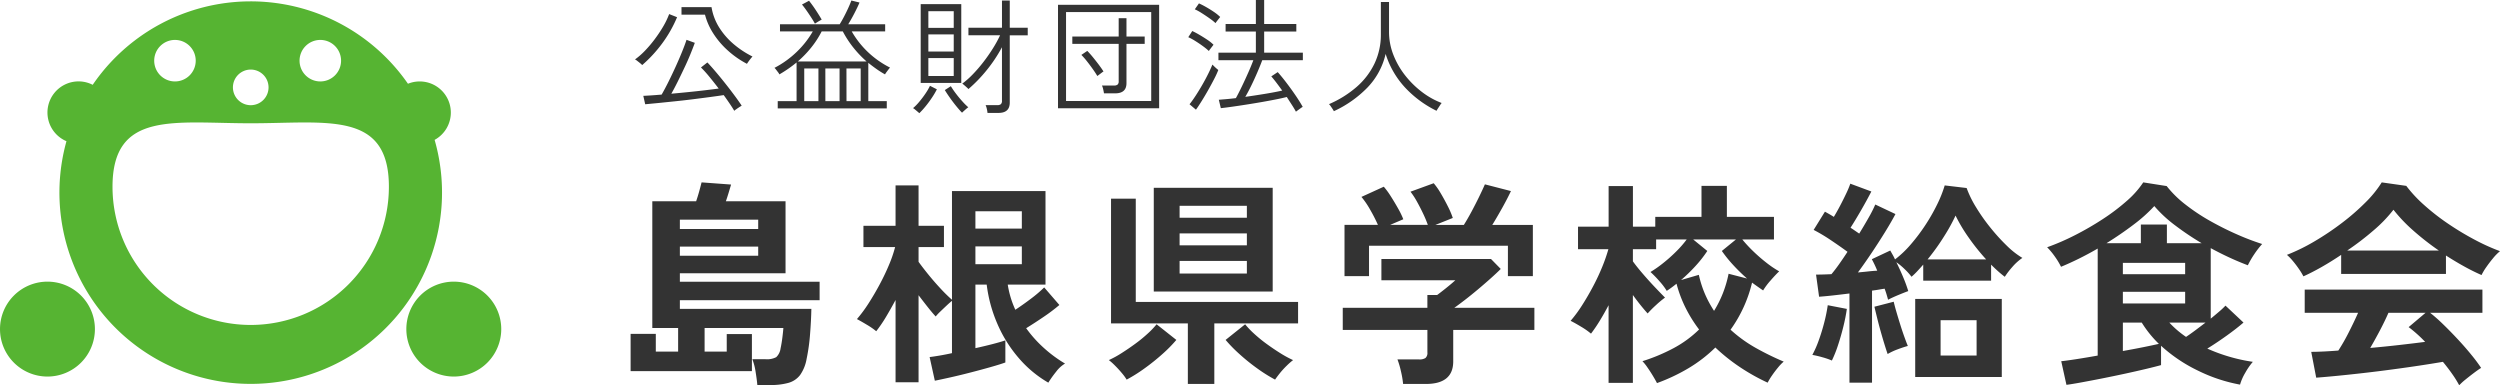
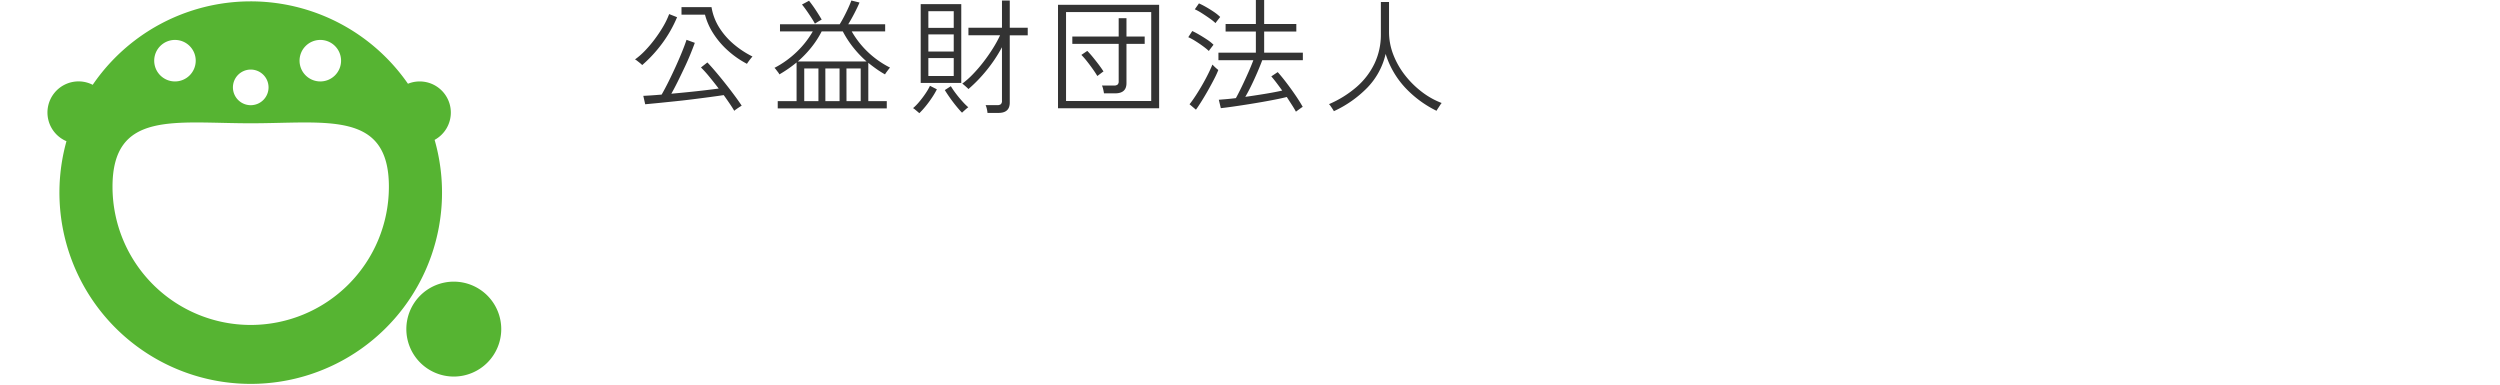
<svg xmlns="http://www.w3.org/2000/svg" width="437.803" height="67.468" viewBox="0 0 437.803 67.468">
  <g id="グループ_210" data-name="グループ 210" transform="translate(-214 -4296.762)">
    <g id="グループ_70" data-name="グループ 70" transform="translate(112.545 245)">
      <g id="レイヤー_1" data-name="レイヤー 1" transform="translate(101.455 4052)">
        <path id="パス_1" data-name="パス 1" d="M85.271,19.478a5.452,5.452,0,0,0-7.509-5.05,33.5,33.5,0,0,0-55.208.187,5.4,5.4,0,0,0-2.471-.6,5.453,5.453,0,0,0-2.124,10.475,33.5,33.5,0,1,0,64.472-.233,5.45,5.45,0,0,0,2.84-4.789ZM62.413,6.754a3.635,3.635,0,1,1-3.635,3.635,3.635,3.635,0,0,1,3.635-3.635Zm-12.19,5.192a3.119,3.119,0,1,1-3.113,3.119,3.12,3.12,0,0,1,3.113-3.119ZM36.96,6.754a3.635,3.635,0,1,1-3.635,3.635A3.635,3.635,0,0,1,36.96,6.754ZM50.223,56.667a24.2,24.2,0,0,1-24.2-24.2c0-13.366,10.838-11.116,24.2-11.116s24.2-2.249,24.2,11.116A24.2,24.2,0,0,1,50.223,56.667Z" transform="translate(-6.32)" fill="#56b432" />
-         <path id="パス_2" data-name="パス 2" d="M16.621,94.72a8.31,8.31,0,1,1-8.31-8.31A8.31,8.31,0,0,1,16.621,94.72Z" transform="translate(0 -37.326)" fill="#56b432" />
        <path id="パス_3" data-name="パス 3" d="M141.891,94.72a8.31,8.31,0,1,1-8.31-8.31A8.31,8.31,0,0,1,141.891,94.72Z" transform="translate(-54.112 -37.326)" fill="#56b432" />
      </g>
      <path id="パス_712" data-name="パス 712" d="M18.04,1.166q-.308-.528-.792-1.243T16.192-1.584q-1.012.154-2.409.341t-2.97.385Q9.24-.66,7.678-.5T4.752-.2q-1.364.132-2.31.22l-.33-1.474q.528-.022,1.364-.077t1.848-.143q.594-1.034,1.243-2.343T7.832-6.688q.616-1.364,1.1-2.563t.748-2.013l1.452.528Q10.78-9.768,10.3-8.6T9.24-6.226Q8.668-5.016,8.1-3.872T7.018-1.826Q8.47-1.958,10-2.112t2.915-.319q1.386-.165,2.4-.3-.858-1.122-1.694-2.134A19.243,19.243,0,0,0,12.21-6.424l1.122-.88q.528.55,1.32,1.474t1.661,2.013q.869,1.089,1.672,2.167T19.338.264q-.11.066-.4.253t-.55.374A3.128,3.128,0,0,0,18.04,1.166Zm2.222-8.228A16.158,16.158,0,0,1,16.9-9.405,14.492,14.492,0,0,1,14.355-12.4a11.307,11.307,0,0,1-1.441-3.267H8.8v-1.32h5.258a9.583,9.583,0,0,0,1.386,3.63,12.653,12.653,0,0,0,2.574,2.915,16.23,16.23,0,0,0,3.212,2.1q-.088.088-.308.363t-.407.539Q20.328-7.172,20.262-7.062Zm-18.348.22a2.466,2.466,0,0,0-.33-.308q-.264-.22-.539-.429A2.113,2.113,0,0,0,.66-7.832,12.244,12.244,0,0,0,2.354-9.306a21.036,21.036,0,0,0,1.7-1.991,23.511,23.511,0,0,0,1.507-2.244,13.726,13.726,0,0,0,1.078-2.233l1.386.55a21.96,21.96,0,0,1-2.64,4.631A23.317,23.317,0,0,1,1.914-6.842ZM25.652.748V-.528h3.3V-7.3a21.618,21.618,0,0,1-3.014,2.09,1.424,1.424,0,0,0-.22-.363l-.352-.462a1.927,1.927,0,0,0-.286-.319,16.719,16.719,0,0,0,3.927-2.827,16.083,16.083,0,0,0,2.783-3.553H26.048v-1.254H36.5q.374-.594.77-1.353t.737-1.507q.341-.748.539-1.3l1.43.352q-.352.836-.9,1.892t-1.078,1.914h6.468v1.254H38.61a15.83,15.83,0,0,0,2.783,3.564A16.153,16.153,0,0,0,45.32-6.4a3.915,3.915,0,0,0-.275.33q-.187.242-.363.484a2.959,2.959,0,0,0-.242.374,16.06,16.06,0,0,1-1.518-.957q-.726-.517-1.408-1.067v6.71h3.234V.748Zm3.52-8.228H41.206a18.913,18.913,0,0,1-2.332-2.453,17.669,17.669,0,0,1-1.826-2.805h-3.7a16.2,16.2,0,0,1-1.815,2.805A18.684,18.684,0,0,1,29.172-7.48ZM30.294-.528H32.78v-5.72H30.294Zm3.7,0h2.486v-5.72H33.99Zm3.7,0h2.486v-5.72H37.686ZM32.164-14.1q-.264-.484-.671-1.111t-.825-1.221q-.418-.594-.77-1.012l1.232-.66q.572.7,1.188,1.639t1.034,1.661q-.088.044-.341.187t-.5.3Q32.274-14.168,32.164-14.1ZM50.688-3.718V-17.512h7.106V-3.718Zm11.7,5.258a4.657,4.657,0,0,0-.121-.726,3.077,3.077,0,0,0-.209-.638h2.024a.993.993,0,0,0,.638-.165.758.758,0,0,0,.2-.605V-9.966a25.308,25.308,0,0,1-2.673,4.015,25.511,25.511,0,0,1-3.2,3.311,2.494,2.494,0,0,0-.286-.286q-.22-.2-.451-.4a2.944,2.944,0,0,0-.341-.264,14.676,14.676,0,0,0,1.859-1.65,25.43,25.43,0,0,0,1.848-2.145q.891-1.155,1.65-2.365a20.5,20.5,0,0,0,1.265-2.31H59.048v-1.32h5.874V-18.15h1.364v4.774h3.146v1.32H66.286V-.264q0,1.8-1.98,1.8ZM52.03-4.928h4.444V-8.074H52.03Zm0-4.29h4.444V-12.21H52.03Zm0-4.136h4.444V-16.28H52.03ZM50.446,1.584q-.066-.066-.3-.264T49.687.935A1.605,1.605,0,0,0,49.346.7,8.584,8.584,0,0,0,50.424-.4Q51-1.078,51.513-1.837a9.913,9.913,0,0,0,.8-1.375l1.21.616a13.723,13.723,0,0,1-.858,1.452Q52.14-.352,51.557.363A13.6,13.6,0,0,1,50.446,1.584Zm7.48-.088q-.374-.374-.946-1.067T55.847-1.056q-.561-.792-.935-1.408l1.056-.682a14.177,14.177,0,0,0,.913,1.331q.561.737,1.155,1.386a10.886,10.886,0,0,0,.99.979,2.068,2.068,0,0,0-.319.242q-.231.2-.462.407T57.926,1.5ZM74.734.726V-17.4h17.71V.726ZM76.142-.55H91.058V-16.126H76.142Zm6.644-1.342q-.044-.308-.143-.726a3.076,3.076,0,0,0-.209-.638h2.09a.993.993,0,0,0,.638-.165A.726.726,0,0,0,85.36-4V-10.56H77.242v-1.276H85.36v-3.212h1.364v3.212h3.19v1.276h-3.19v6.886q0,1.782-1.98,1.782ZM81.62-4.928q-.308-.528-.792-1.21T79.816-7.491a12.841,12.841,0,0,0-.99-1.133l1.034-.7q.462.462,1,1.122T81.9-6.875q.5.671.8,1.155a2.568,2.568,0,0,0-.319.22l-.451.341ZM116.4,1.32q-.308-.572-.737-1.232T114.8-1.254q-.77.2-1.925.429t-2.486.462q-1.331.231-2.662.44t-2.5.374q-1.166.165-1.98.253L102.894-.77q.572-.044,1.342-.11t1.65-.176q.484-.88,1.056-2.068t1.111-2.409q.539-1.221.891-2.167h-6.116V-9.02h6.556v-3.7h-5.3v-1.32h5.3v-4.2h1.452v4.2h5.632v1.32h-5.632v3.7h6.776V-7.7h-7.106q-.374.99-.869,2.145T108.6-3.289q-.539,1.111-1.067,2.013,1.716-.242,3.454-.528T114-2.376q-.506-.7-1-1.353t-.913-1.133l1.122-.748q.462.506,1.045,1.243t1.2,1.584q.616.847,1.177,1.694T117.59.484a1.96,1.96,0,0,0-.352.22l-.484.352Q116.512,1.232,116.4,1.32ZM98.89.968,97.768.022q.462-.572,1.045-1.463t1.166-1.9q.583-1.012,1.056-1.969t.737-1.617l.275.275q.209.209.44.407t.319.264a14.744,14.744,0,0,1-.693,1.518q-.473.924-1.056,1.958T99.891-.539Q99.308.4,98.89.968Zm2.266-10.274a11.308,11.308,0,0,0-1.056-.858q-.66-.484-1.353-.913a9.725,9.725,0,0,0-1.2-.649l.7-1.078q.572.264,1.265.671t1.353.847a7.21,7.21,0,0,1,1.1.88q-.044.066-.231.308t-.363.473A2.568,2.568,0,0,0,101.156-9.306Zm1.166-4.884a9.84,9.84,0,0,0-1.067-.847q-.671-.473-1.364-.913a9.057,9.057,0,0,0-1.2-.66l.726-1.034a14.062,14.062,0,0,1,1.265.649q.715.407,1.375.858a7.57,7.57,0,0,1,1.078.869q-.044.066-.231.3t-.363.462A2.567,2.567,0,0,0,102.322-14.19ZM123.046,1.232a4.323,4.323,0,0,0-.231-.385q-.165-.253-.341-.506A1.729,1.729,0,0,0,122.188,0a18.469,18.469,0,0,0,4.851-3.025,12.706,12.706,0,0,0,3.135-4.114,11.791,11.791,0,0,0,1.1-5.115v-5.632h1.43v5.236a10.959,10.959,0,0,0,.748,3.982,14.021,14.021,0,0,0,2.046,3.6,16.2,16.2,0,0,0,2.959,2.926A13.725,13.725,0,0,0,141.922-.2a2.717,2.717,0,0,0-.275.374l-.374.572a4.823,4.823,0,0,0-.253.418A18.885,18.885,0,0,1,135.6-2.816,15.339,15.339,0,0,1,132.11-8.8,12.528,12.528,0,0,1,128.9-2.882,19.693,19.693,0,0,1,123.046,1.232Z" transform="translate(212 4070)" fill="#333" />
-       <path id="パス_713" data-name="パス 713" d="M25.08,3.192q-.076-.912-.3-2.3a10.552,10.552,0,0,0-.57-2.223h2.28a3.471,3.471,0,0,0,1.9-.361,2.589,2.589,0,0,0,.76-1.539q.19-.874.323-1.957T29.64-6.8H15.846V-2.66h3.876V-5.738H24.13V.76H2.888V-5.776H7.3V-2.66H11.21V-6.8H6.688V-28.994h7.676q.3-.874.551-1.786t.4-1.52l5.168.38q-.19.646-.437,1.463t-.475,1.463H30.02v12.616H11.514V-14.9H35.986v3.23H11.514v1.52H34.542q-.038,2.014-.228,4.427a33.055,33.055,0,0,1-.608,4.351,6.92,6.92,0,0,1-1.14,2.812,3.894,3.894,0,0,1-2.033,1.368,11.43,11.43,0,0,1-3.211.38ZM11.514-24.13H25.232v-1.634H11.514Zm0,4.674H25.232v-1.6H11.514ZM76.038,2.774a20.042,20.042,0,0,1-5.263-4.408,23.2,23.2,0,0,1-3.705-6A24.822,24.822,0,0,1,65.246-14.4H63.27V-3.268q1.558-.342,2.945-.7t2.3-.665V-.76q-.95.342-2.565.8T62.51.969q-1.824.475-3.515.855t-2.831.608L55.252-1.71q.646-.076,1.672-.247t2.242-.437v-9.158q-.38.3-.95.836t-1.1,1.045a8.652,8.652,0,0,0-.8.855q-.57-.608-1.368-1.615T53.314-12.54V2.7H49.286V-11.7Q48.45-10.146,47.6-8.721A24.151,24.151,0,0,1,45.9-6.232a11.812,11.812,0,0,0-1.615-1.121Q43.244-7.98,42.522-8.36a23.921,23.921,0,0,0,2.052-2.774q1.026-1.6,1.957-3.344t1.634-3.439a21.963,21.963,0,0,0,1.045-3.059H43.662V-24.7h5.624v-7.068h4.028V-24.7H57.76v3.724H53.314v2.584q.646.912,1.691,2.2T57.19-13.68a27.128,27.128,0,0,0,1.976,1.938V-30.78H75.544V-14.4H68.932a16.629,16.629,0,0,0,1.33,4.408q1.33-.874,2.736-1.938a22.541,22.541,0,0,0,2.318-1.976l2.66,3.078a30.71,30.71,0,0,1-2.717,2.052q-1.615,1.1-3.1,2.014a21.482,21.482,0,0,0,3.1,3.458A22.7,22.7,0,0,0,78.964-.57,5.355,5.355,0,0,0,77.406.855,18.662,18.662,0,0,0,76.038,2.774ZM63.27-17.974H71.4V-21.09H63.27Zm0-6.232H71.4v-3.04H63.27Zm31.236,11.02V-31.35H115.33v18.164ZM100.472,3V-7.6H87.02V-29.45h4.332v18.088h28.424V-7.6H105.108V3Zm-10.716-.76A8.922,8.922,0,0,0,88.92,1.1q-.57-.684-1.2-1.311a10.618,10.618,0,0,0-1.083-.969,17.35,17.35,0,0,0,2.223-1.216q1.2-.76,2.394-1.634a24.634,24.634,0,0,0,2.185-1.786A14.758,14.758,0,0,0,95-7.448l3.458,2.736a23.857,23.857,0,0,1-2.413,2.451A36.712,36.712,0,0,1,92.872.285,27.149,27.149,0,0,1,89.756,2.242Zm25.992,0A27.148,27.148,0,0,1,112.632.285a34.6,34.6,0,0,1-3.154-2.546,24.811,24.811,0,0,1-2.394-2.451l3.42-2.736a14.758,14.758,0,0,0,1.558,1.634,24.632,24.632,0,0,0,2.185,1.786q1.2.874,2.413,1.634A18.366,18.366,0,0,0,118.9-1.178a12.014,12.014,0,0,0-1.1.969A14.523,14.523,0,0,0,116.6,1.1Q116.052,1.786,115.748,2.242ZM99.028-16.34h11.78v-2.2H99.028Zm0-4.94h11.78v-2.09H99.028Zm0-4.826h11.78V-28.2H99.028ZM138.168,3a16.019,16.019,0,0,0-.38-2.223,14.8,14.8,0,0,0-.608-2.071h3.8a1.915,1.915,0,0,0,1.1-.247,1.186,1.186,0,0,0,.342-1.007V-6.46H127.6v-3.876h14.82v-2.242h1.71q.57-.418,1.5-1.159t1.691-1.425H134.368v-3.724h19.19l1.71,1.748q-.722.722-1.786,1.672t-2.242,1.938q-1.178.988-2.261,1.824t-1.843,1.368h14.022V-6.46H146.946V-.95Q146.946,3,142.158,3Zm-10.26-18.886v-8.968h5.852a27.643,27.643,0,0,0-1.349-2.641,14.678,14.678,0,0,0-1.539-2.261l3.914-1.786a13.732,13.732,0,0,1,1.235,1.691q.665,1.045,1.273,2.128a14.536,14.536,0,0,1,.912,1.881l-2.318.988H142.5a19.947,19.947,0,0,0-.817-1.957q-.513-1.083-1.083-2.109a13.083,13.083,0,0,0-1.14-1.748l4.066-1.482a11.861,11.861,0,0,1,1.235,1.767q.665,1.121,1.254,2.3a14.5,14.5,0,0,1,.855,2.014l-3.04,1.216h4.978q.646-1.026,1.349-2.337t1.33-2.6q.627-1.292,1.007-2.166l4.56,1.178q-.646,1.368-1.558,3t-1.71,2.926h7.106v8.968h-4.37V-21.2H132.2v5.32ZM182.628,2.85q-.228-.456-.684-1.216t-.969-1.5a8.373,8.373,0,0,0-.893-1.121A31.806,31.806,0,0,0,185.5-3.249,19.51,19.51,0,0,0,190-6.536a24.1,24.1,0,0,1-2.337-3.743,22.086,22.086,0,0,1-1.615-4.275,19.663,19.663,0,0,1-1.71,1.254,11.278,11.278,0,0,0-1.311-1.729,18.685,18.685,0,0,0-1.539-1.577,20.2,20.2,0,0,0,2.223-1.558,26.9,26.9,0,0,0,2.3-2.052,18.166,18.166,0,0,0,1.824-2.09h-5.358v1.71H178.41v2.128q.684.95,1.729,2.166t2.109,2.337q1.064,1.121,1.786,1.843a16.663,16.663,0,0,0-1.577,1.311,19.684,19.684,0,0,0-1.463,1.463q-.494-.532-1.2-1.406t-1.387-1.824V2.812h-4.256v-13.6q-.76,1.444-1.539,2.717a25.821,25.821,0,0,1-1.539,2.261,12.353,12.353,0,0,0-1.71-1.2q-1.1-.665-1.862-1.045a23.226,23.226,0,0,0,2.033-2.755q1.007-1.577,1.919-3.306a37.392,37.392,0,0,0,1.6-3.42,28.887,28.887,0,0,0,1.064-3.059H168.8v-3.952h5.358v-7.106h4.256v7.106h3.914v-1.71h8.094v-5.434h4.446v5.434h8.246v3.952h-5.548a23.994,23.994,0,0,0,1.938,2.09,28.493,28.493,0,0,0,2.3,1.995,17.631,17.631,0,0,0,2.223,1.5q-.646.608-1.52,1.615a11.829,11.829,0,0,0-1.292,1.729q-.95-.646-1.938-1.368A23.435,23.435,0,0,1,195.51-6.5a24.039,24.039,0,0,0,4.522,3.249A48.772,48.772,0,0,0,204.82-.912a7.836,7.836,0,0,0-.988,1.026q-.57.684-1.064,1.406a11.047,11.047,0,0,0-.76,1.254A35.9,35.9,0,0,1,197.277.133a32.282,32.282,0,0,1-4.427-3.515A24.832,24.832,0,0,1,188.138.247,32.33,32.33,0,0,1,182.628,2.85ZM192.622-9.8a19.248,19.248,0,0,0,1.52-3.021,20.249,20.249,0,0,0,1.026-3.477l3.23.836A32.036,32.036,0,0,1,196-17.8a23.449,23.449,0,0,1-2.014-2.489l2.47-2.014h-7.486l2.47,2.014a21.2,21.2,0,0,1-2.071,2.641,28.8,28.8,0,0,1-2.527,2.451l3.116-.912a18.663,18.663,0,0,0,1.1,3.42A19.575,19.575,0,0,0,192.622-9.8ZM216.334,2.774V-12.844q-1.52.19-2.888.342t-2.432.228l-.532-3.876q.532,0,1.235-.019t1.463-.057q.646-.76,1.368-1.786t1.444-2.128q-1.292-.95-2.907-2.033a30.493,30.493,0,0,0-3.021-1.805l1.976-3.192q.342.19.741.418t.817.494q.532-.874,1.1-1.957t1.064-2.128a16.3,16.3,0,0,0,.722-1.729l3.686,1.368q-.76,1.482-1.767,3.23t-1.881,3.116q.418.266.8.532t.722.494q.912-1.482,1.672-2.831a22.23,22.23,0,0,0,1.14-2.261l3.534,1.672q-.722,1.368-1.824,3.154t-2.337,3.629q-1.235,1.843-2.413,3.439.912-.076,1.767-.171t1.615-.133q-.228-.57-.475-1.083t-.475-.931l3.23-1.52q.19.342.418.741t.418.817a18.233,18.233,0,0,0,2.755-2.622,32.1,32.1,0,0,0,2.527-3.344,32.574,32.574,0,0,0,2.071-3.61,21.539,21.539,0,0,0,1.349-3.382l3.838.456a18.248,18.248,0,0,0,1.634,3.344,32.493,32.493,0,0,0,2.527,3.591A33.959,33.959,0,0,0,243.9-21.2a14.485,14.485,0,0,0,2.717,2.128,9.038,9.038,0,0,0-1.786,1.615,13.428,13.428,0,0,0-1.292,1.691q-.608-.456-1.2-.988t-1.2-1.14v2.812H229.254V-17.9q-.532.608-1.045,1.159a11.806,11.806,0,0,1-1.007.969,10.992,10.992,0,0,0-1.178-1.311,11.243,11.243,0,0,0-1.482-1.235q.646,1.292,1.216,2.66a24.35,24.35,0,0,1,.874,2.394q-.722.266-1.767.7t-1.767.817q-.114-.418-.266-.931t-.342-1.007q-.494.076-1.045.171t-1.159.171V2.774Zm11.514-.988v-13.68H243.01V1.786Zm4.446-3.762H238.6V-8.17h-6.308Zm-2.28-16.834h10.26a37.736,37.736,0,0,1-3.059-3.819,27.494,27.494,0,0,1-2.3-3.857,31.666,31.666,0,0,1-2.014,3.648A38.648,38.648,0,0,1,230.014-18.81ZM213.256-1.1a12.563,12.563,0,0,0-1.71-.589,17.175,17.175,0,0,0-1.71-.4,17.788,17.788,0,0,0,1.121-2.546q.551-1.52.969-3.154a27.437,27.437,0,0,0,.608-3l3.344.646a31.172,31.172,0,0,1-.608,3.078q-.418,1.71-.95,3.306A20.643,20.643,0,0,1,213.256-1.1Zm9.766-1.14q-.228-.646-.551-1.691t-.665-2.261q-.342-1.216-.627-2.375t-.475-1.957l3.382-.874q.152.684.456,1.729t.665,2.2q.361,1.159.722,2.166t.627,1.653q-.722.19-1.786.589A10.394,10.394,0,0,0,223.022-2.242Zm31.312,5.4-.912-4.142q.8-.076,2.527-.342t3.857-.646V-20.71q-1.634.95-3.287,1.767t-3.135,1.425a12.308,12.308,0,0,0-1.064-1.767,12.658,12.658,0,0,0-1.368-1.653,41.284,41.284,0,0,0,4.864-2.109,51.553,51.553,0,0,0,4.864-2.812,35.978,35.978,0,0,0,4.218-3.192,16.094,16.094,0,0,0,2.888-3.249l4.1.646a18.749,18.749,0,0,0,3.306,3.249,34.232,34.232,0,0,0,4.389,2.907q2.375,1.33,4.731,2.356a43.485,43.485,0,0,0,4.294,1.634,15.665,15.665,0,0,0-1.406,1.824,15.646,15.646,0,0,0-1.1,1.9q-1.52-.57-3.173-1.33T279.6-20.786v12.35q.836-.684,1.52-1.273a12.5,12.5,0,0,0,1.064-1.007l3.154,2.964q-1.178,1.026-2.926,2.28T279-3.192a30.029,30.029,0,0,0,3.876,1.425,29.972,29.972,0,0,0,4.1.893,11.332,11.332,0,0,0-1.33,1.919,8.854,8.854,0,0,0-.912,2.071A28.011,28.011,0,0,1,277.4.684a26.8,26.8,0,0,1-6.5-4.37V-.3q-.95.266-2.622.665t-3.686.836q-2.014.437-4.028.836t-3.667.7Q255.246,3.04,254.334,3.154Zm7.03-24.814h6v-3.268h4.56v3.268h6.08a49.342,49.342,0,0,1-4.636-3.116,22.725,22.725,0,0,1-3.648-3.382,26.527,26.527,0,0,1-3.629,3.249Q263.872-23.218,261.364-21.66Zm2.85,10.564H275.12v-2.052H264.214Zm0-5.13H275.12V-18.2H264.214Zm0,13.452q1.938-.342,3.629-.684t2.679-.57a19.177,19.177,0,0,1-3-3.724h-3.306Zm11.058-2.47q.8-.532,1.691-1.2t1.729-1.311h-6.346A17.03,17.03,0,0,0,275.272-5.244ZM323.114,3.23a18.117,18.117,0,0,0-1.2-1.938q-.741-1.064-1.653-2.166-1.748.3-4.028.646T311.41.456q-2.546.342-5.035.627t-4.636.494q-2.147.209-3.667.323L297.2-2.622q.836,0,2.071-.057t2.679-.171A33.589,33.589,0,0,0,303.753-6q.931-1.824,1.653-3.458h-9.348v-4.066H327.18v4.066h-9.158a28.372,28.372,0,0,1,2.28,2.014q1.254,1.216,2.546,2.6t2.375,2.717A28.451,28.451,0,0,1,326.952.19q-.494.3-1.254.874t-1.482,1.159A10.517,10.517,0,0,0,323.114,3.23ZM295.83-15.846a11.053,11.053,0,0,0-.76-1.254q-.494-.722-1.064-1.406a8.98,8.98,0,0,0-1.064-1.1,33.39,33.39,0,0,0,4.845-2.375,48.272,48.272,0,0,0,4.807-3.23,39.536,39.536,0,0,0,4.142-3.61,19.231,19.231,0,0,0,2.812-3.477l4.294.608a23.266,23.266,0,0,0,3.116,3.344,39.069,39.069,0,0,0,4.161,3.249,49.716,49.716,0,0,0,4.617,2.793,36.607,36.607,0,0,0,4.522,2.052,8.672,8.672,0,0,0-1.216,1.235q-.646.779-1.2,1.577a9.836,9.836,0,0,0-.817,1.368q-1.482-.646-3.059-1.52t-3.173-1.9v3.23H302.442v-3.344q-1.748,1.178-3.458,2.147T295.83-15.846Zm7.676-4.522h16.036a46.7,46.7,0,0,1-4.408-3.439,27.288,27.288,0,0,1-3.534-3.7,24.255,24.255,0,0,1-3.458,3.591A48.665,48.665,0,0,1,303.506-20.368Zm4.028,17.062q2.546-.228,5.054-.513t4.56-.551a23.78,23.78,0,0,0-2.888-2.584l2.964-2.508h-6.5q-.646,1.482-1.5,3.1T307.534-3.306Z" transform="translate(209 4116)" fill="#333" />
    </g>
  </g>
</svg>